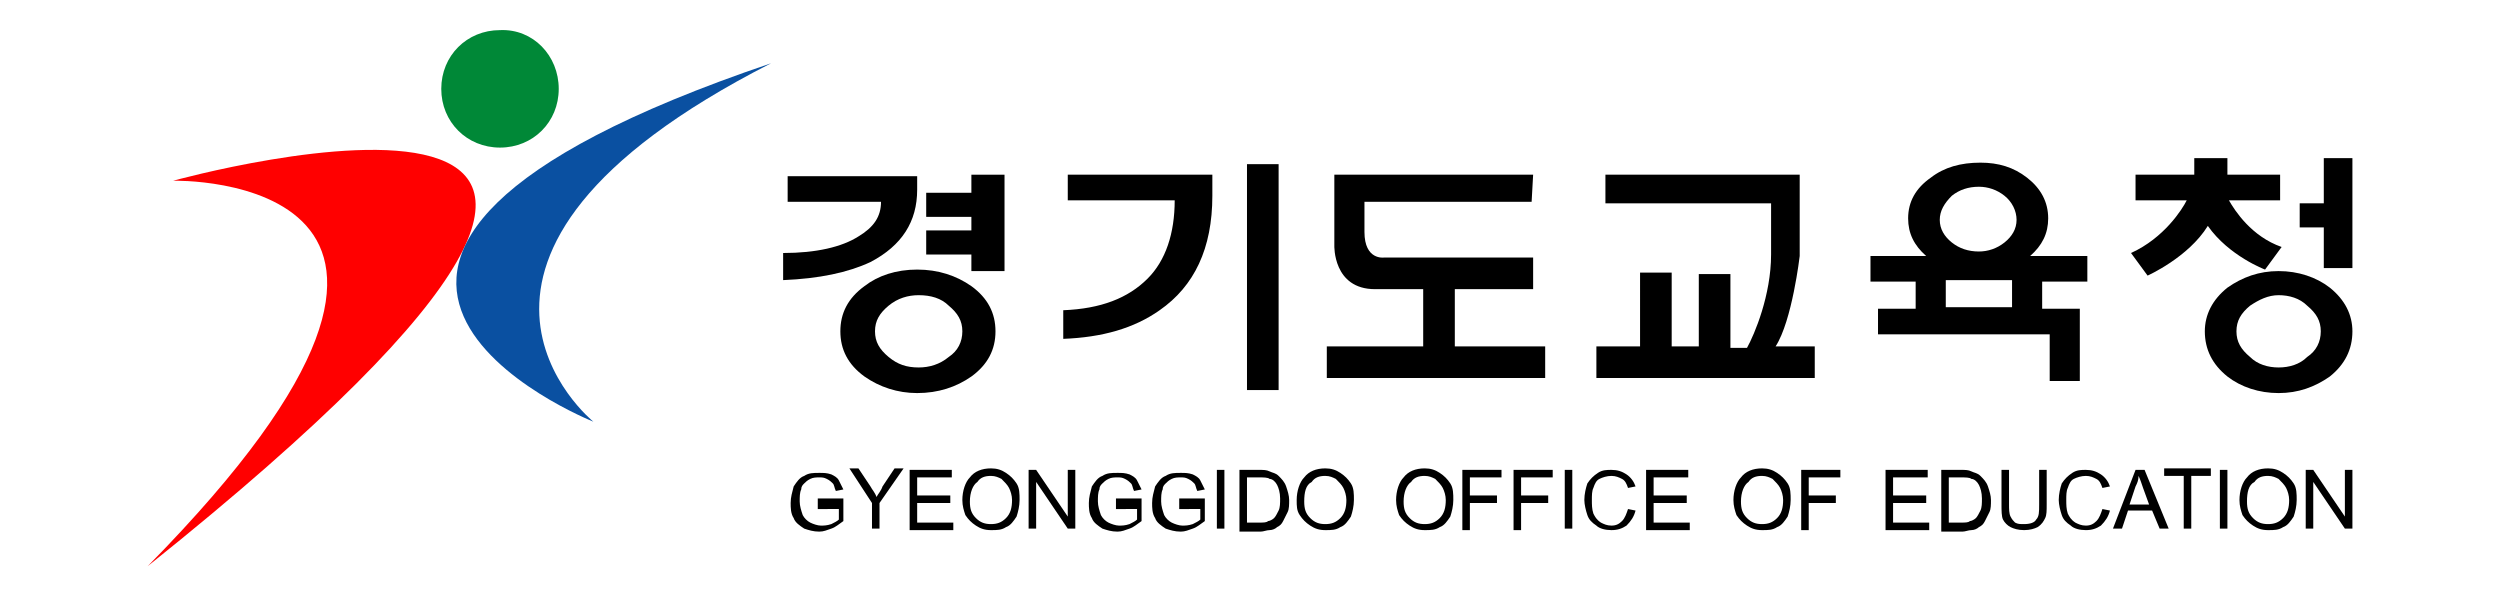
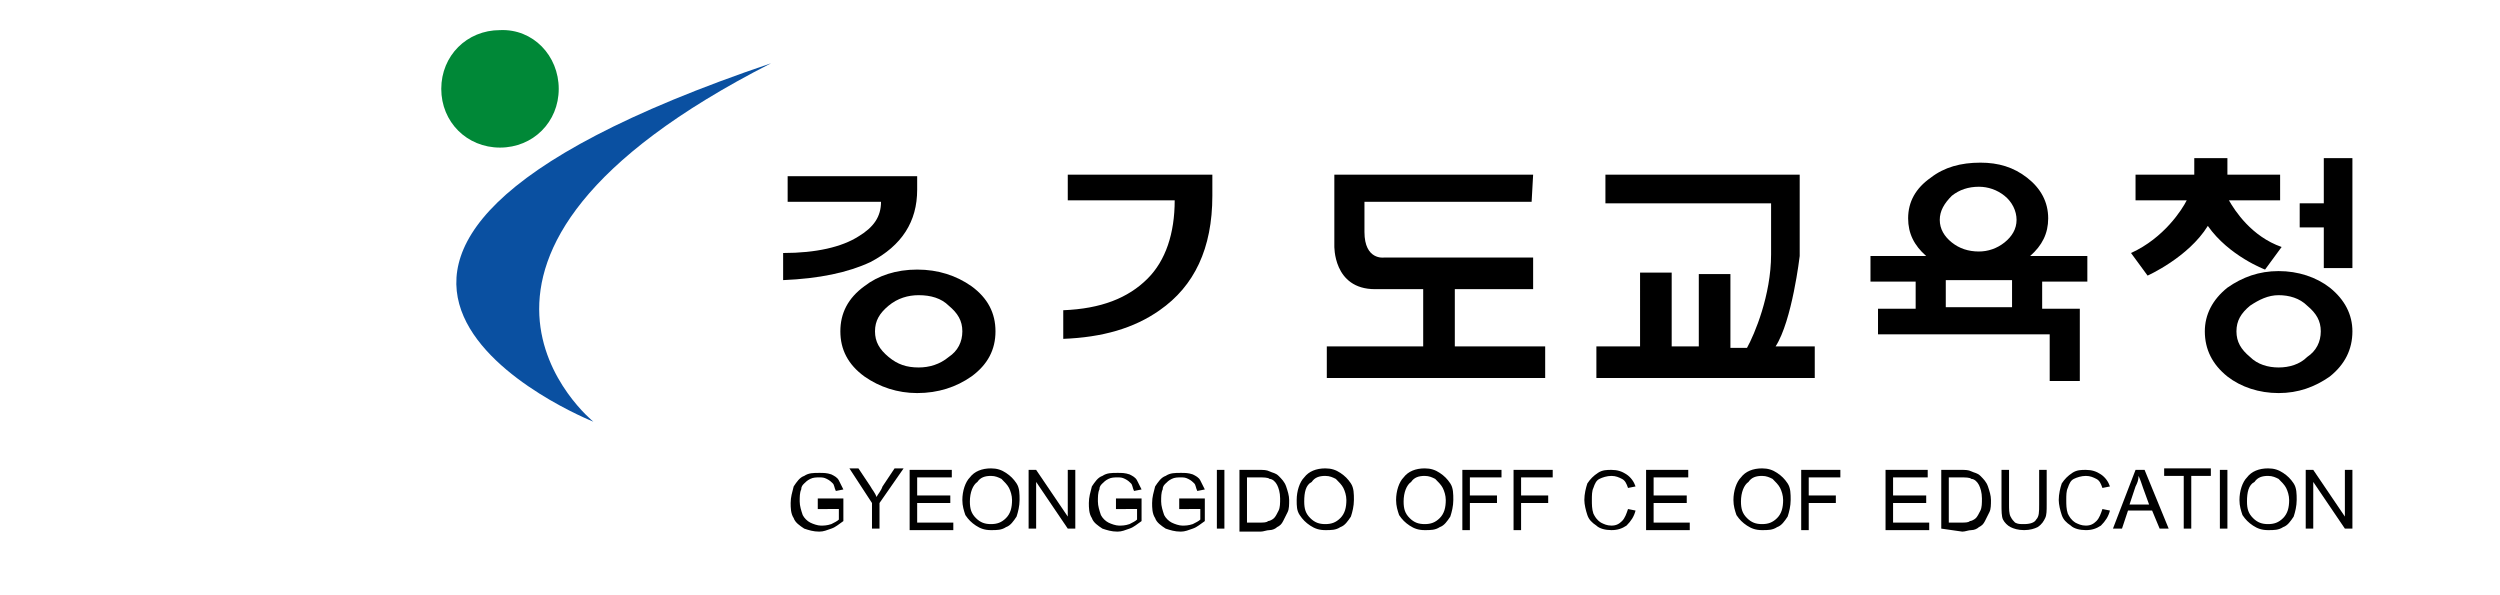
<svg xmlns="http://www.w3.org/2000/svg" version="1.1" id="레이어_1" x="0px" y="0px" viewBox="0 0 166 39.5" style="enable-background:new 0 0 166 39.5;" xml:space="preserve">
  <style type="text/css">
	.st0{fill-rule:evenodd;clip-rule:evenodd;fill:#008837;}
	.st1{fill-rule:evenodd;clip-rule:evenodd;fill:#FF0000;}
	.st2{fill-rule:evenodd;clip-rule:evenodd;fill:#0A50A1;}
</style>
  <g>
    <g>
      <path class="st0" d="M37.1,5.9c0,2.2-1.7,3.9-3.9,3.9c-2.2,0-3.9-1.7-3.9-3.9c0-2.2,1.7-3.9,3.9-3.9C35.4,1.9,37.1,3.7,37.1,5.9z" />
-       <path class="st1" d="M11.5,12c0,0,46.3-12.8-1.7,25.6C35.6,11.4,11.5,12,11.5,12L11.5,12z" />
      <path class="st2" d="M39.4,28c0,0-26.9-10.7,11.8-23.8C25.9,17.1,39.4,28,39.4,28L39.4,28z" />
    </g>
    <g>
      <path d="M64.5,19c-1-0.7-2.2-1.1-3.6-1.1c-1.4,0-2.6,0.4-3.5,1.1c-1.1,0.8-1.6,1.8-1.6,3c0,1.2,0.5,2.2,1.6,3    c1,0.7,2.2,1.1,3.5,1.1c1.4,0,2.6-0.4,3.6-1.1c1.1-0.8,1.6-1.8,1.6-3C66.1,20.8,65.6,19.8,64.5,19z M63,23.7    c-0.6,0.5-1.3,0.7-2,0.7c-0.8,0-1.4-0.2-2-0.7c-0.6-0.5-0.9-1-0.9-1.7c0-0.7,0.3-1.2,0.9-1.7c0.6-0.5,1.3-0.7,2-0.7    c0.8,0,1.5,0.2,2,0.7c0.6,0.5,0.9,1,0.9,1.7C63.9,22.7,63.6,23.3,63,23.7z" />
      <path d="M60.9,12.6v-0.9h-8.6v1.7h6.2c0,1-0.5,1.7-1.5,2.3c-1.1,0.7-2.8,1.1-5,1.1v1.8c2.4-0.1,4.3-0.5,5.8-1.2    C59.9,16.3,60.9,14.7,60.9,12.6z" />
-       <polygon points="64.5,12.8 61.5,12.8 61.5,14.4 64.5,14.4 64.5,15.3 61.5,15.3 61.5,16.9 64.5,16.9 64.5,18 66.7,18 66.7,11.6     64.5,11.6   " />
      <path d="M136,14.5c0-1.1-0.5-2-1.4-2.7c-0.9-0.7-1.9-1-3.1-1c-1.3,0-2.4,0.3-3.3,1c-1,0.7-1.5,1.6-1.5,2.7c0,1,0.4,1.8,1.2,2.5    h-3.7v1.7h3v1.8h-2.5v1.7h11.4v3.1h2v-3.8v-1h-2.5v-1.8h3V17h-3.8C135.6,16.3,136,15.5,136,14.5z M133.6,20.4h-4.4v-1.8h4.4V20.4z     M133.1,16.1c-0.5,0.4-1.1,0.6-1.7,0.6c-0.7,0-1.3-0.2-1.8-0.6c-0.5-0.4-0.8-0.9-0.8-1.5c0-0.6,0.3-1.1,0.8-1.6    c0.5-0.4,1.1-0.6,1.8-0.6c0.6,0,1.2,0.2,1.7,0.6c0.5,0.4,0.8,1,0.8,1.6C133.9,15.2,133.6,15.7,133.1,16.1z" />
-       <rect x="82.8" y="10.9" width="2.1" height="15" />
      <path d="M70.8,13.3H78c0,2.2-0.6,4-1.8,5.2c-1.3,1.3-3.1,2-5.6,2.1v1.9c2.6-0.1,4.7-0.7,6.4-1.9c2.3-1.6,3.5-4.1,3.5-7.6v-1.4    h-9.6V13.3z" />
      <path d="M96.6,19.2h5.2v-2.1h-9.9c0,0-1.3,0.2-1.3-1.7v-2h11.1l0.1-1.8H88.6v4.7c0,0-0.1,2.9,2.7,2.9h3.2V23h-6.4v2.1h14.5V23h-6    V19.2z" />
      <path d="M119.5,17v-5.4h-12.9l0,1.9l11,0v3.4c0,2.7-1.1,5.3-1.6,6.2h-1.1v-4.9h-2.1V23H111v-4.9h-2.1V23H106v2.1h14.5V23h-2.6    C119,21.3,119.5,17,119.5,17z" />
      <polygon points="154.3,10.5 154.3,13.5 152.7,13.5 152.7,15.1 154.3,15.1 154.3,17.8 156.2,17.8 156.2,10.5   " />
      <path d="M150.4,17.9l1.1-1.5c-2-0.7-3.1-2.4-3.5-3.1h3.4v-1.7h-3.5v-1.1h-2.2v1.1h-3.9v1.7h3.4c-0.3,0.6-1.5,2.5-3.7,3.5l1.1,1.5    c0,0,2.7-1.2,4-3.3C148,17,150.4,17.9,150.4,17.9z" />
      <path d="M154.7,19.1c-0.9-0.7-2.1-1.1-3.4-1.1c-1.3,0-2.4,0.4-3.4,1.1c-1,0.8-1.5,1.8-1.5,2.9c0,1.2,0.5,2.2,1.5,3    c0.9,0.7,2.1,1.1,3.4,1.1c1.3,0,2.4-0.4,3.4-1.1c1-0.8,1.5-1.8,1.5-3C156.2,20.9,155.7,19.9,154.7,19.1z M153.2,23.7    c-0.5,0.5-1.2,0.7-1.9,0.7c-0.7,0-1.4-0.2-1.9-0.7c-0.6-0.5-0.9-1-0.9-1.7c0-0.7,0.3-1.2,0.9-1.7c0.6-0.4,1.2-0.7,1.9-0.7    c0.7,0,1.4,0.2,1.9,0.7c0.6,0.5,0.9,1,0.9,1.7C154.1,22.7,153.8,23.3,153.2,23.7z" />
    </g>
    <g>
      <path d="M54.3,33.6v-0.5l1.7,0v1.5c-0.3,0.2-0.5,0.4-0.8,0.5c-0.3,0.1-0.5,0.2-0.8,0.2c-0.4,0-0.7-0.1-1-0.2    c-0.3-0.2-0.6-0.4-0.7-0.7c-0.2-0.3-0.2-0.7-0.2-1c0-0.4,0.1-0.7,0.2-1.1c0.2-0.3,0.4-0.6,0.7-0.7c0.3-0.2,0.6-0.2,1-0.2    c0.3,0,0.5,0,0.8,0.1c0.2,0.1,0.4,0.2,0.5,0.4c0.1,0.2,0.2,0.4,0.3,0.6l-0.5,0.1c-0.1-0.2-0.1-0.4-0.2-0.5    c-0.1-0.1-0.2-0.2-0.4-0.3c-0.2-0.1-0.3-0.1-0.5-0.1c-0.2,0-0.4,0-0.6,0.1c-0.2,0.1-0.3,0.2-0.4,0.3c-0.1,0.1-0.2,0.2-0.2,0.4    c-0.1,0.2-0.1,0.5-0.1,0.8c0,0.3,0.1,0.6,0.2,0.9c0.1,0.2,0.3,0.4,0.5,0.5c0.2,0.1,0.5,0.2,0.7,0.2c0.2,0,0.4,0,0.7-0.1    c0.2-0.1,0.4-0.2,0.5-0.3v-0.7H54.3z" />
      <path d="M57.9,35.1v-1.7l-1.5-2.3H57l0.8,1.2c0.1,0.2,0.3,0.4,0.4,0.7c0.1-0.2,0.3-0.4,0.4-0.7l0.8-1.2h0.6l-1.6,2.3v1.7H57.9z" />
      <path d="M60.4,35.1v-3.9h2.8v0.5h-2.3v1.2h2.2v0.5h-2.2v1.3h2.4v0.5H60.4z" />
      <path d="M63.9,33.2c0-0.6,0.2-1.2,0.5-1.5c0.3-0.4,0.8-0.6,1.4-0.6c0.4,0,0.7,0.1,1,0.3c0.3,0.2,0.5,0.4,0.7,0.7    c0.2,0.3,0.2,0.7,0.2,1.1c0,0.4-0.1,0.8-0.2,1.1c-0.2,0.3-0.4,0.6-0.7,0.7c-0.3,0.2-0.6,0.2-1,0.2c-0.4,0-0.7-0.1-1-0.3    c-0.3-0.2-0.5-0.4-0.7-0.7C64,33.9,63.9,33.6,63.9,33.2z M64.4,33.3c0,0.5,0.1,0.8,0.4,1.1c0.3,0.3,0.6,0.4,1,0.4    c0.4,0,0.7-0.1,1-0.4c0.3-0.3,0.4-0.7,0.4-1.2c0-0.3-0.1-0.6-0.2-0.8c-0.1-0.2-0.3-0.4-0.5-0.6c-0.2-0.1-0.4-0.2-0.7-0.2    c-0.4,0-0.7,0.1-0.9,0.4C64.6,32.2,64.4,32.7,64.4,33.3z" />
      <path d="M68.3,35.1v-3.9h0.5l2.1,3.1v-3.1h0.5v3.9h-0.5l-2.1-3.1v3.1H68.3z" />
      <path d="M74.1,33.6v-0.5l1.7,0v1.5c-0.3,0.2-0.5,0.4-0.8,0.5c-0.3,0.1-0.5,0.2-0.8,0.2c-0.4,0-0.7-0.1-1-0.2    c-0.3-0.2-0.6-0.4-0.7-0.7c-0.2-0.3-0.2-0.7-0.2-1c0-0.4,0.1-0.7,0.2-1.1c0.2-0.3,0.4-0.6,0.7-0.7c0.3-0.2,0.6-0.2,1-0.2    c0.3,0,0.5,0,0.8,0.1c0.2,0.1,0.4,0.2,0.5,0.4c0.1,0.2,0.2,0.4,0.3,0.6l-0.5,0.1c-0.1-0.2-0.1-0.4-0.2-0.5    c-0.1-0.1-0.2-0.2-0.4-0.3c-0.2-0.1-0.3-0.1-0.5-0.1c-0.2,0-0.4,0-0.6,0.1c-0.2,0.1-0.3,0.2-0.4,0.3c-0.1,0.1-0.2,0.2-0.2,0.4    c-0.1,0.2-0.1,0.5-0.1,0.8c0,0.3,0.1,0.6,0.2,0.9c0.1,0.2,0.3,0.4,0.5,0.5c0.2,0.1,0.5,0.2,0.7,0.2c0.2,0,0.4,0,0.7-0.1    c0.2-0.1,0.4-0.2,0.5-0.3v-0.7H74.1z" />
      <path d="M78.3,33.6v-0.5l1.7,0v1.5c-0.3,0.2-0.5,0.4-0.8,0.5c-0.3,0.1-0.5,0.2-0.8,0.2c-0.4,0-0.7-0.1-1-0.2    c-0.3-0.2-0.6-0.4-0.7-0.7c-0.2-0.3-0.2-0.7-0.2-1c0-0.4,0.1-0.7,0.2-1.1c0.2-0.3,0.4-0.6,0.7-0.7c0.3-0.2,0.6-0.2,1-0.2    c0.3,0,0.5,0,0.8,0.1c0.2,0.1,0.4,0.2,0.5,0.4c0.1,0.2,0.2,0.4,0.3,0.6l-0.5,0.1c-0.1-0.2-0.1-0.4-0.2-0.5    c-0.1-0.1-0.2-0.2-0.4-0.3c-0.2-0.1-0.3-0.1-0.5-0.1c-0.2,0-0.4,0-0.6,0.1c-0.2,0.1-0.3,0.2-0.4,0.3c-0.1,0.1-0.2,0.2-0.2,0.4    c-0.1,0.2-0.1,0.5-0.1,0.8c0,0.3,0.1,0.6,0.2,0.9c0.1,0.2,0.3,0.4,0.5,0.5c0.2,0.1,0.5,0.2,0.7,0.2c0.2,0,0.4,0,0.7-0.1    c0.2-0.1,0.4-0.2,0.5-0.3v-0.7H78.3z" />
      <path d="M80.8,35.1v-3.9h0.5v3.9H80.8z" />
      <path d="M82.3,35.1v-3.9h1.3c0.3,0,0.5,0,0.7,0.1c0.2,0.1,0.4,0.1,0.6,0.3c0.2,0.2,0.4,0.4,0.5,0.7c0.1,0.3,0.2,0.6,0.2,0.9    c0,0.3,0,0.6-0.1,0.8c-0.1,0.2-0.2,0.4-0.3,0.6c-0.1,0.2-0.2,0.3-0.4,0.4c-0.1,0.1-0.3,0.2-0.5,0.2c-0.2,0-0.4,0.1-0.6,0.1H82.3z     M82.8,34.7h0.8c0.3,0,0.5,0,0.6-0.1c0.1,0,0.3-0.1,0.4-0.2c0.1-0.1,0.2-0.3,0.3-0.5c0.1-0.2,0.1-0.5,0.1-0.8    c0-0.4-0.1-0.7-0.2-0.9c-0.1-0.2-0.3-0.4-0.5-0.4c-0.1-0.1-0.4-0.1-0.7-0.1h-0.8V34.7z" />
      <path d="M86.1,33.2c0-0.6,0.2-1.2,0.5-1.5c0.3-0.4,0.8-0.6,1.4-0.6c0.4,0,0.7,0.1,1,0.3c0.3,0.2,0.5,0.4,0.7,0.7    c0.2,0.3,0.2,0.7,0.2,1.1c0,0.4-0.1,0.8-0.2,1.1c-0.2,0.3-0.4,0.6-0.7,0.7c-0.3,0.2-0.6,0.2-1,0.2c-0.4,0-0.7-0.1-1-0.3    c-0.3-0.2-0.5-0.4-0.7-0.7C86.1,33.9,86.1,33.6,86.1,33.2z M86.6,33.3c0,0.5,0.1,0.8,0.4,1.1c0.3,0.3,0.6,0.4,1,0.4    c0.4,0,0.7-0.1,1-0.4c0.3-0.3,0.4-0.7,0.4-1.2c0-0.3-0.1-0.6-0.2-0.8c-0.1-0.2-0.3-0.4-0.5-0.6c-0.2-0.1-0.4-0.2-0.7-0.2    c-0.4,0-0.7,0.1-0.9,0.4C86.7,32.2,86.6,32.7,86.6,33.3z" />
      <path d="M92.7,33.2c0-0.6,0.2-1.2,0.5-1.5c0.3-0.4,0.8-0.6,1.4-0.6c0.4,0,0.7,0.1,1,0.3c0.3,0.2,0.5,0.4,0.7,0.7    c0.2,0.3,0.2,0.7,0.2,1.1c0,0.4-0.1,0.8-0.2,1.1c-0.2,0.3-0.4,0.6-0.7,0.7c-0.3,0.2-0.6,0.2-1,0.2c-0.4,0-0.7-0.1-1-0.3    c-0.3-0.2-0.5-0.4-0.7-0.7C92.8,33.9,92.7,33.6,92.7,33.2z M93.2,33.3c0,0.5,0.1,0.8,0.4,1.1c0.3,0.3,0.6,0.4,1,0.4    c0.4,0,0.7-0.1,1-0.4c0.3-0.3,0.4-0.7,0.4-1.2c0-0.3-0.1-0.6-0.2-0.8c-0.1-0.2-0.3-0.4-0.5-0.6c-0.2-0.1-0.4-0.2-0.7-0.2    c-0.4,0-0.7,0.1-0.9,0.4C93.4,32.2,93.2,32.7,93.2,33.3z" />
      <path d="M97.1,35.1v-3.9h2.6v0.5h-2.1v1.2h1.8v0.5h-1.8v1.8H97.1z" />
      <path d="M100.5,35.1v-3.9h2.6v0.5H101v1.2h1.8v0.5H101v1.8H100.5z" />
-       <path d="M103.9,35.1v-3.9h0.5v3.9H103.9z" />
      <path d="M108.1,33.8l0.5,0.1c-0.1,0.4-0.3,0.7-0.6,1c-0.3,0.2-0.6,0.3-1,0.3c-0.4,0-0.8-0.1-1-0.3c-0.3-0.2-0.5-0.4-0.6-0.7    c-0.1-0.3-0.2-0.7-0.2-1c0-0.4,0.1-0.8,0.2-1.1c0.2-0.3,0.4-0.5,0.7-0.7c0.3-0.2,0.6-0.2,0.9-0.2c0.4,0,0.7,0.1,1,0.3    c0.3,0.2,0.5,0.5,0.6,0.8l-0.5,0.1c-0.1-0.3-0.2-0.5-0.4-0.6c-0.2-0.1-0.4-0.2-0.7-0.2c-0.3,0-0.6,0.1-0.8,0.2    c-0.2,0.1-0.3,0.3-0.4,0.6c-0.1,0.2-0.1,0.5-0.1,0.8c0,0.3,0,0.6,0.1,0.9c0.1,0.2,0.2,0.4,0.5,0.6c0.2,0.1,0.4,0.2,0.7,0.2    c0.3,0,0.5-0.1,0.7-0.3C107.9,34.4,108,34.1,108.1,33.8z" />
      <path d="M109.3,35.1v-3.9h2.8v0.5h-2.3v1.2h2.2v0.5h-2.2v1.3h2.4v0.5H109.3z" />
      <path d="M115.1,33.2c0-0.6,0.2-1.2,0.5-1.5c0.3-0.4,0.8-0.6,1.4-0.6c0.4,0,0.7,0.1,1,0.3c0.3,0.2,0.5,0.4,0.7,0.7    c0.2,0.3,0.2,0.7,0.2,1.1c0,0.4-0.1,0.8-0.2,1.1c-0.2,0.3-0.4,0.6-0.7,0.7c-0.3,0.2-0.6,0.2-1,0.2c-0.4,0-0.7-0.1-1-0.3    c-0.3-0.2-0.5-0.4-0.7-0.7C115.2,33.9,115.1,33.6,115.1,33.2z M115.6,33.3c0,0.5,0.1,0.8,0.4,1.1c0.3,0.3,0.6,0.4,1,0.4    c0.4,0,0.7-0.1,1-0.4c0.3-0.3,0.4-0.7,0.4-1.2c0-0.3-0.1-0.6-0.2-0.8c-0.1-0.2-0.3-0.4-0.5-0.6c-0.2-0.1-0.4-0.2-0.7-0.2    c-0.4,0-0.7,0.1-0.9,0.4C115.8,32.2,115.6,32.7,115.6,33.3z" />
      <path d="M119.6,35.1v-3.9h2.6v0.5h-2.1v1.2h1.8v0.5h-1.8v1.8H119.6z" />
      <path d="M125.2,35.1v-3.9h2.8v0.5h-2.3v1.2h2.2v0.5h-2.2v1.3h2.4v0.5H125.2z" />
-       <path d="M128.9,35.1v-3.9h1.3c0.3,0,0.5,0,0.7,0.1c0.2,0.1,0.4,0.1,0.6,0.3c0.2,0.2,0.4,0.4,0.5,0.7c0.1,0.3,0.2,0.6,0.2,0.9    c0,0.3,0,0.6-0.1,0.8c-0.1,0.2-0.2,0.4-0.3,0.6c-0.1,0.2-0.2,0.3-0.4,0.4c-0.1,0.1-0.3,0.2-0.5,0.2c-0.2,0-0.4,0.1-0.6,0.1H128.9z     M129.4,34.7h0.8c0.3,0,0.5,0,0.6-0.1c0.1,0,0.3-0.1,0.4-0.2c0.1-0.1,0.2-0.3,0.3-0.5c0.1-0.2,0.1-0.5,0.1-0.8    c0-0.4-0.1-0.7-0.2-0.9c-0.1-0.2-0.3-0.4-0.5-0.4c-0.1-0.1-0.4-0.1-0.7-0.1h-0.8V34.7z" />
+       <path d="M128.9,35.1v-3.9h1.3c0.3,0,0.5,0,0.7,0.1c0.2,0.1,0.4,0.1,0.6,0.3c0.2,0.2,0.4,0.4,0.5,0.7c0.1,0.3,0.2,0.6,0.2,0.9    c0,0.3,0,0.6-0.1,0.8c-0.1,0.2-0.2,0.4-0.3,0.6c-0.1,0.2-0.2,0.3-0.4,0.4c-0.1,0.1-0.3,0.2-0.5,0.2c-0.2,0-0.4,0.1-0.6,0.1z     M129.4,34.7h0.8c0.3,0,0.5,0,0.6-0.1c0.1,0,0.3-0.1,0.4-0.2c0.1-0.1,0.2-0.3,0.3-0.5c0.1-0.2,0.1-0.5,0.1-0.8    c0-0.4-0.1-0.7-0.2-0.9c-0.1-0.2-0.3-0.4-0.5-0.4c-0.1-0.1-0.4-0.1-0.7-0.1h-0.8V34.7z" />
      <path d="M135.4,31.2h0.5v2.3c0,0.4,0,0.7-0.1,0.9c-0.1,0.2-0.2,0.4-0.5,0.6c-0.2,0.1-0.5,0.2-0.9,0.2c-0.4,0-0.7-0.1-0.9-0.2    c-0.2-0.1-0.4-0.3-0.5-0.5c-0.1-0.2-0.1-0.6-0.1-1v-2.3h0.5v2.3c0,0.3,0,0.6,0.1,0.8c0.1,0.2,0.2,0.3,0.3,0.4    c0.2,0.1,0.3,0.1,0.6,0.1c0.4,0,0.7-0.1,0.8-0.3c0.2-0.2,0.2-0.5,0.2-1V31.2z" />
      <path d="M139.6,33.8l0.5,0.1c-0.1,0.4-0.3,0.7-0.6,1c-0.3,0.2-0.6,0.3-1,0.3c-0.4,0-0.8-0.1-1-0.3c-0.3-0.2-0.5-0.4-0.6-0.7    c-0.1-0.3-0.2-0.7-0.2-1c0-0.4,0.1-0.8,0.2-1.1c0.2-0.3,0.4-0.5,0.7-0.7c0.3-0.2,0.6-0.2,0.9-0.2c0.4,0,0.7,0.1,1,0.3    c0.3,0.2,0.5,0.5,0.6,0.8l-0.5,0.1c-0.1-0.3-0.2-0.5-0.4-0.6c-0.2-0.1-0.4-0.2-0.7-0.2c-0.3,0-0.6,0.1-0.8,0.2    c-0.2,0.1-0.3,0.3-0.4,0.6c-0.1,0.2-0.1,0.5-0.1,0.8c0,0.3,0,0.6,0.1,0.9c0.1,0.2,0.2,0.4,0.5,0.6c0.2,0.1,0.4,0.2,0.7,0.2    c0.3,0,0.5-0.1,0.7-0.3C139.4,34.4,139.5,34.1,139.6,33.8z" />
      <path d="M140.3,35.1l1.5-3.9h0.6l1.6,3.9h-0.6l-0.5-1.2h-1.6l-0.4,1.2H140.3z M141.4,33.5h1.3l-0.4-1.1c-0.1-0.3-0.2-0.6-0.3-0.8    c0,0.3-0.1,0.5-0.2,0.7L141.4,33.5z" />
      <path d="M145,35.1v-3.5h-1.3v-0.5h3.1v0.5h-1.3v3.5H145z" />
      <path d="M147.4,35.1v-3.9h0.5v3.9H147.4z" />
      <path d="M148.7,33.2c0-0.6,0.2-1.2,0.5-1.5c0.3-0.4,0.8-0.6,1.4-0.6c0.4,0,0.7,0.1,1,0.3c0.3,0.2,0.5,0.4,0.7,0.7    c0.2,0.3,0.2,0.7,0.2,1.1c0,0.4-0.1,0.8-0.2,1.1c-0.2,0.3-0.4,0.6-0.7,0.7c-0.3,0.2-0.6,0.2-1,0.2c-0.4,0-0.7-0.1-1-0.3    c-0.3-0.2-0.5-0.4-0.7-0.7C148.8,33.9,148.7,33.6,148.7,33.2z M149.2,33.3c0,0.5,0.1,0.8,0.4,1.1c0.3,0.3,0.6,0.4,1,0.4    c0.4,0,0.7-0.1,1-0.4c0.3-0.3,0.4-0.7,0.4-1.2c0-0.3-0.1-0.6-0.2-0.8c-0.1-0.2-0.3-0.4-0.5-0.6c-0.2-0.1-0.4-0.2-0.7-0.2    c-0.4,0-0.7,0.1-0.9,0.4C149.3,32.2,149.2,32.7,149.2,33.3z" />
      <path d="M153.1,35.1v-3.9h0.5l2.1,3.1v-3.1h0.5v3.9h-0.5l-2.1-3.1v3.1H153.1z" />
    </g>
  </g>
</svg>